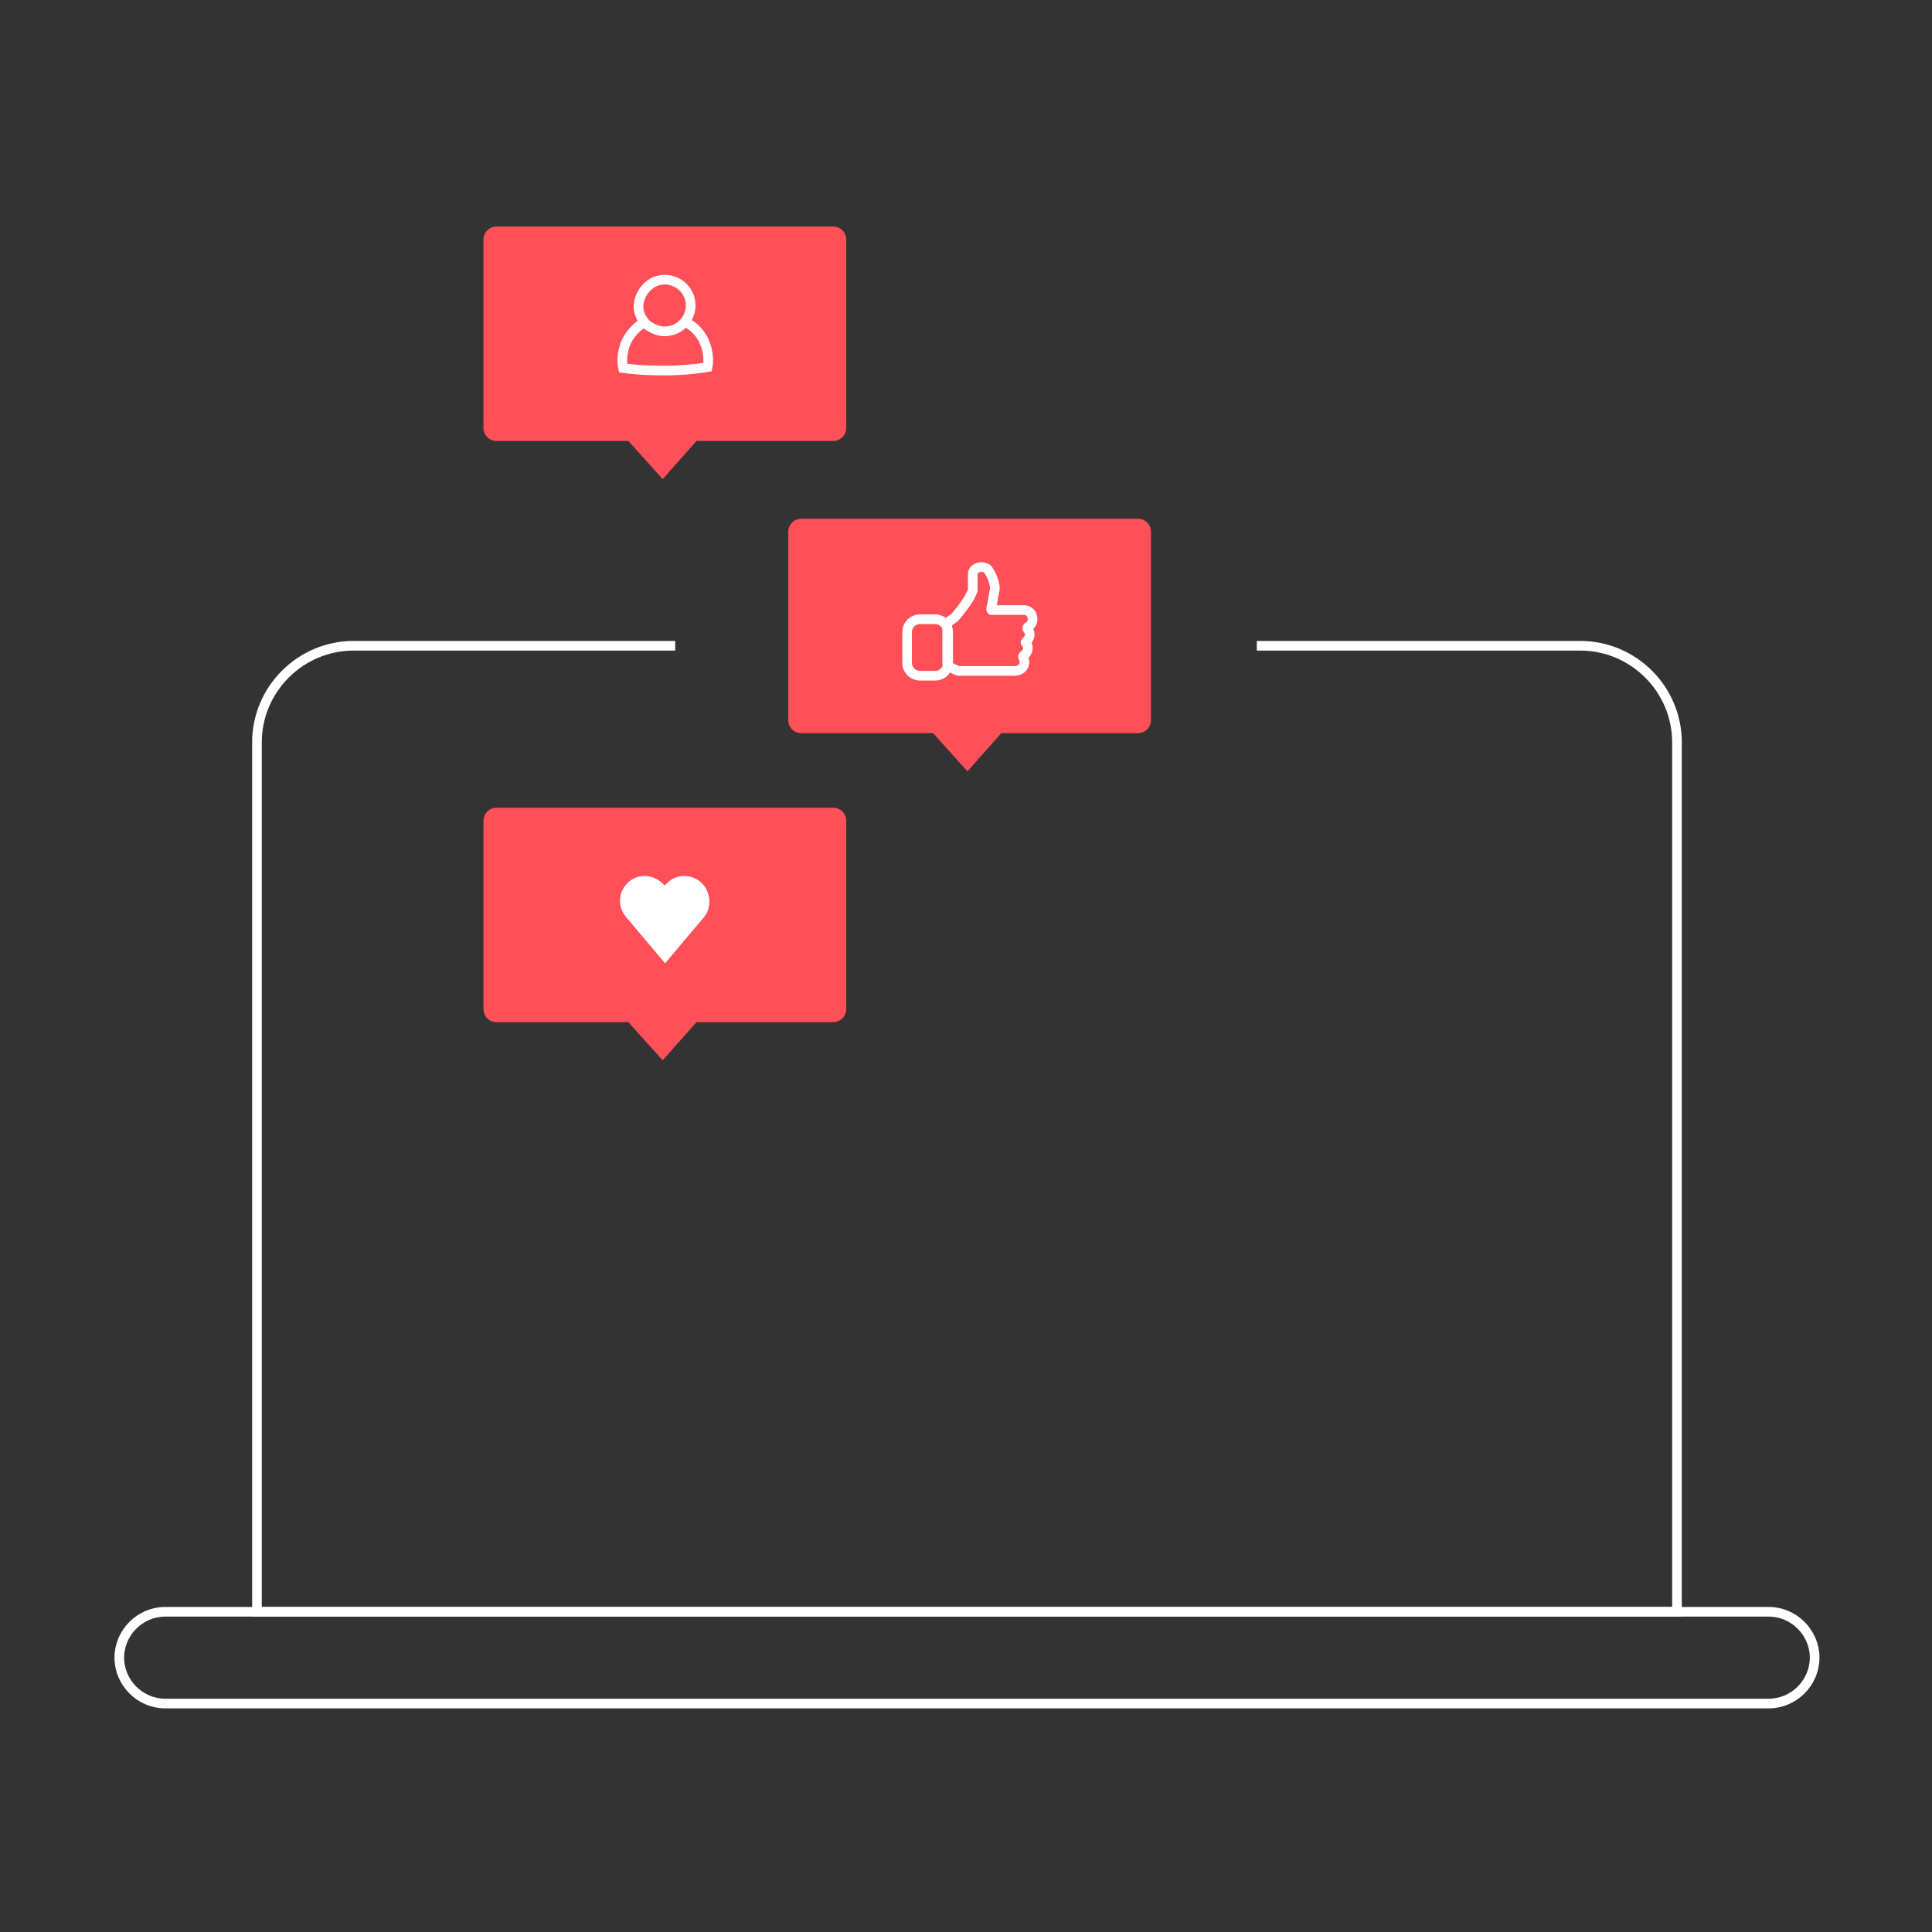
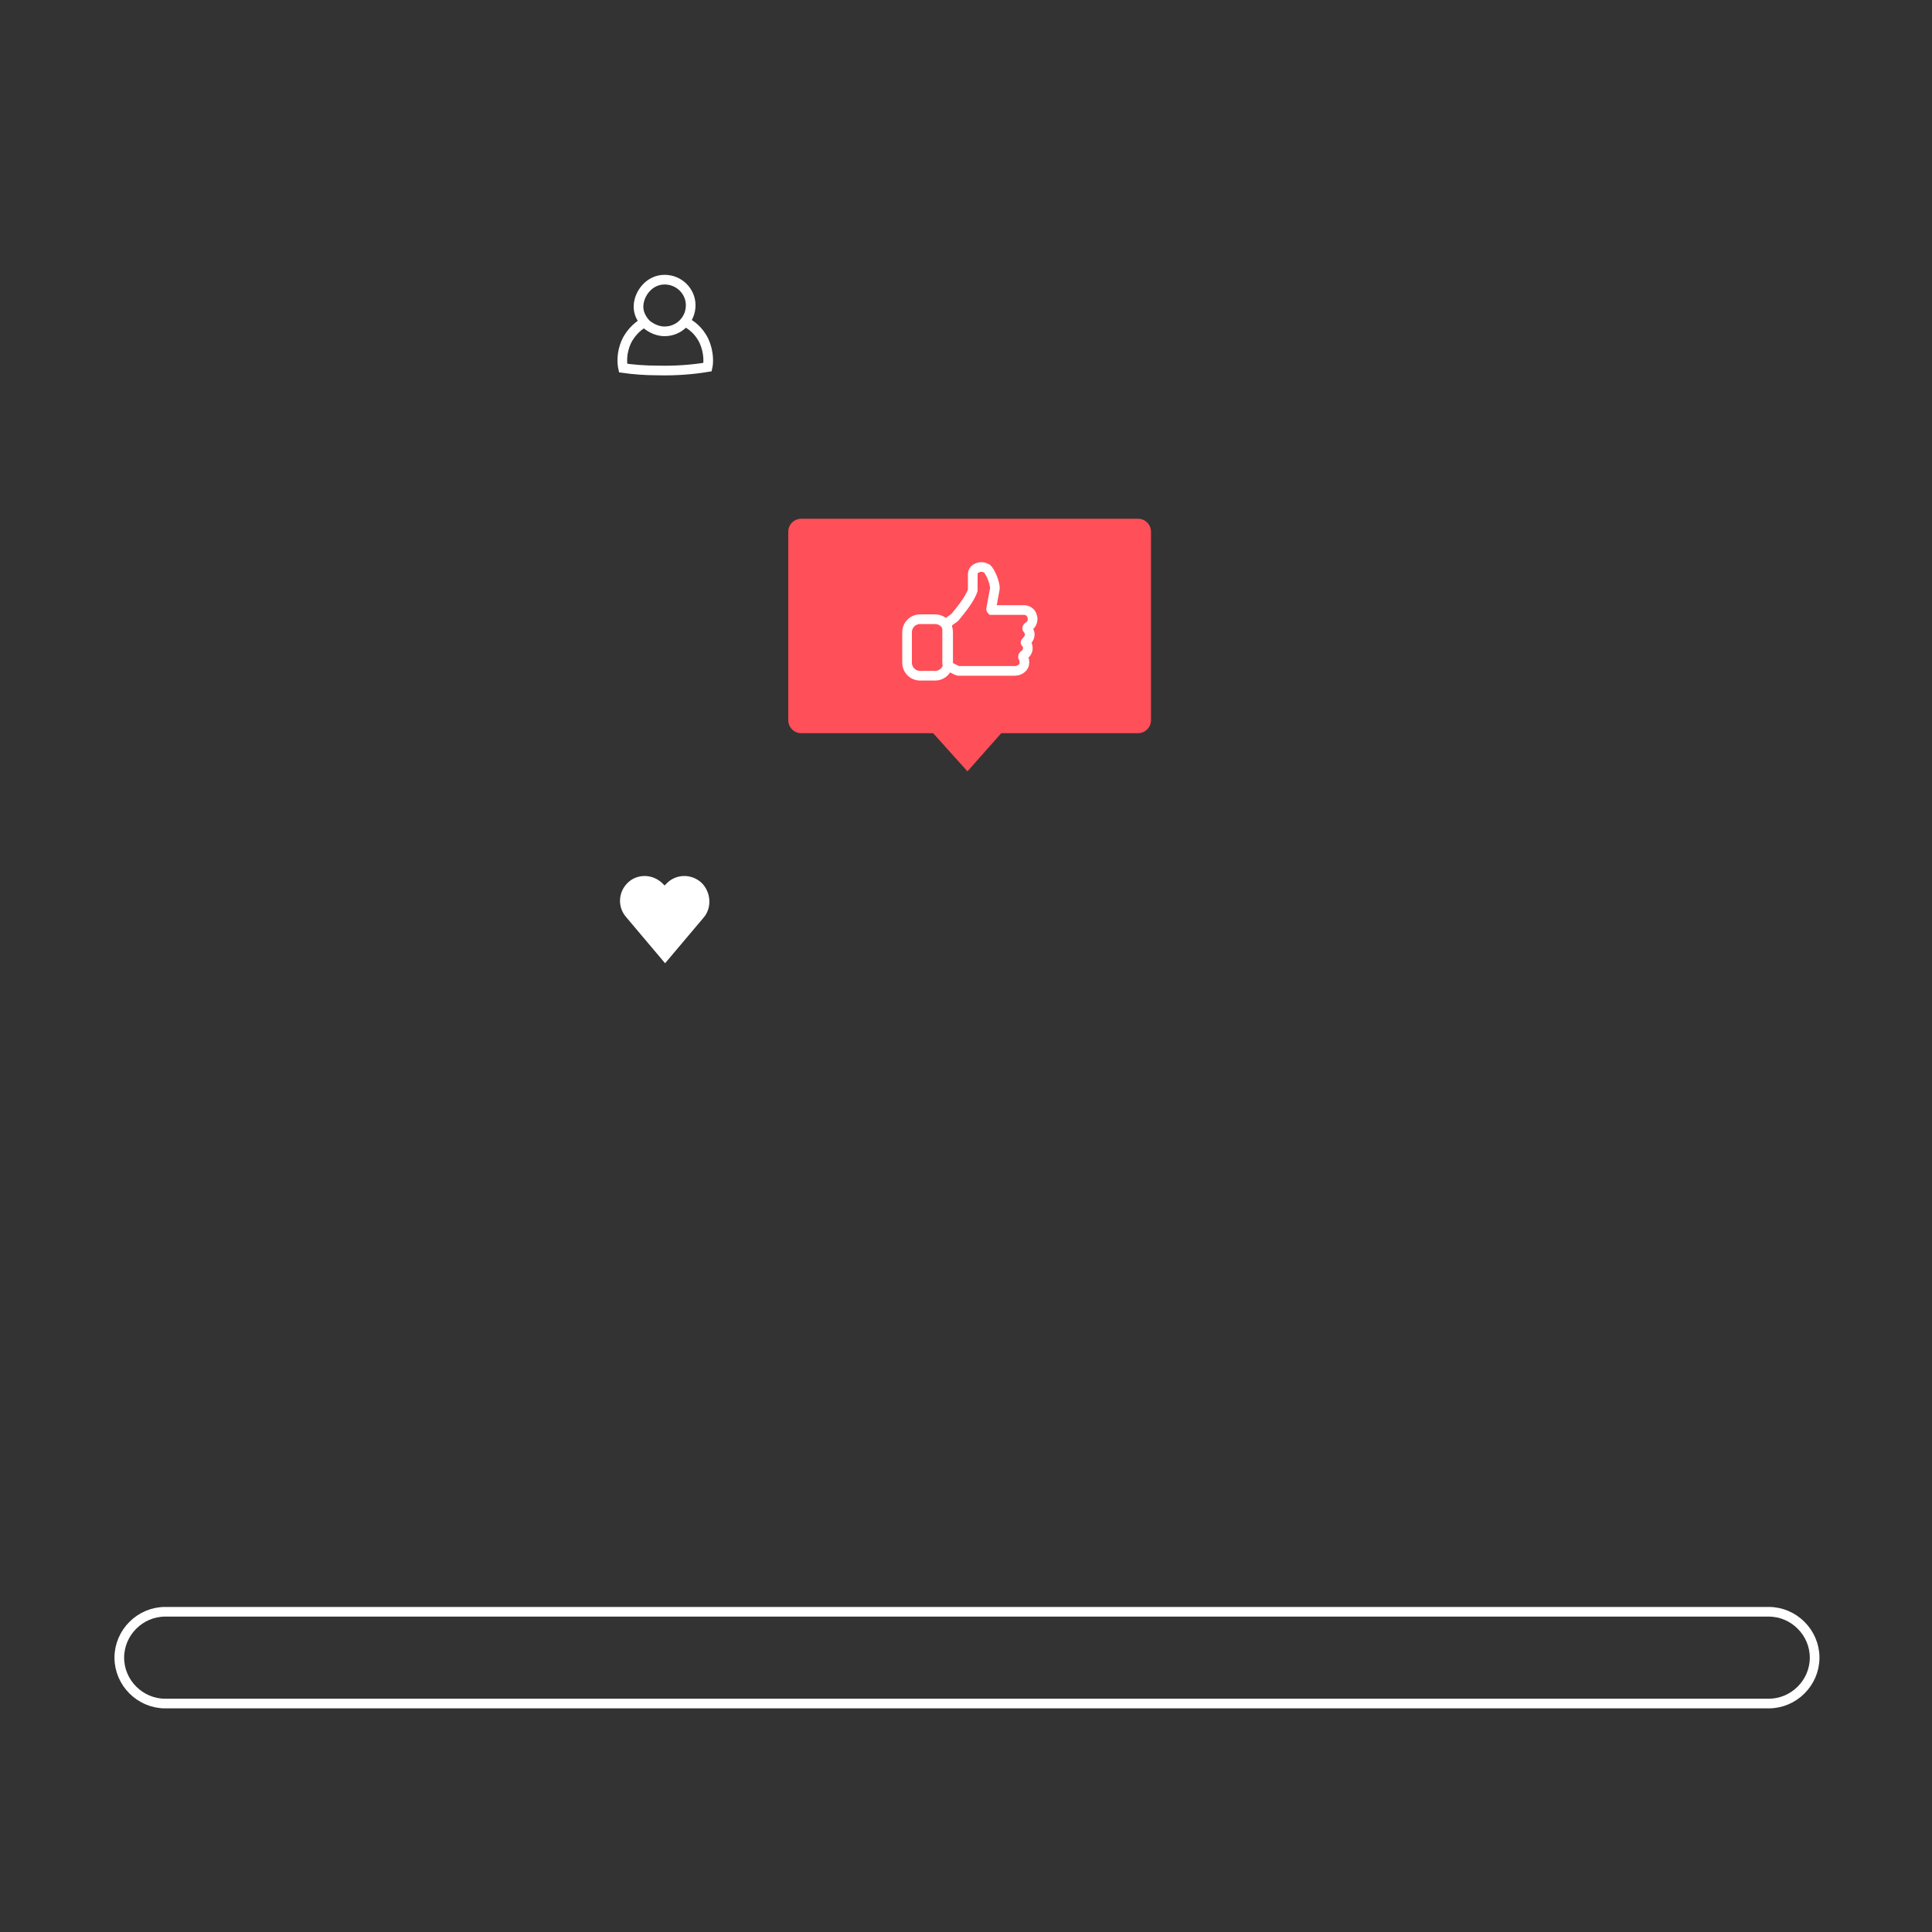
<svg xmlns="http://www.w3.org/2000/svg" xmlns:xlink="http://www.w3.org/1999/xlink" version="1.1" viewBox="0 0 400 400" xml:space="preserve">
  <rect x="0" y="0" width="400" height="400" fill="#333333" stroke="none" />
  <g fill="none" stroke="#fff" stroke-width="2" stroke-miterlimit="10">
-     <path d="M139.8,133.7H73.2c-11,0-20,9-20,20v180h294v-180c0-11-9-20-20-20h-67" />
    <path d="M366.2 352.7h-332c-5.2 0-9.5-4.3-9.5-9.5s4.3-9.5 9.5-9.5h332c5.2 0 9.5 4.3 9.5 9.5s-4.3 9.5-9.5 9.5z" />
  </g>
  <g id="bubbleOne">
-     <path id="Union_2_00000017504422906438083860000005639641131776199051_" fill="#ff4f59" d="M130.1 91.3h-27.3c-1.5 0-2.7-1.2-2.7-2.7v-39c0-1.5 1.2-2.7 2.7-2.7h69.7c1.5 0 2.7 1.2 2.7 2.7v39c0 1.5-1.2 2.7-2.7 2.7h-28.3l-7 7.9-7.1-7.9z" />
    <path fill="none" stroke="#fff" stroke-width="2" stroke-miterlimit="10" d="M143 63.2c0 3-2.4 5.4-5.4 5.4-2 0-3.4-1.2-3.7-1.4-.2-.2-1.8-1.7-1.7-3.9.1-2.5 2.2-5.4 5.4-5.4 3 0 5.4 2.4 5.4 5.3z" />
    <path fill="none" stroke="#fff" stroke-width="2" stroke-miterlimit="10" d="M133.3 66.8c-.7.4-2.5 1.6-3.6 3.9-1.1 2.4-.9 4.6-.7 5.5 2.1.3 4.5.5 7.1.5 3.9.1 7.4-.2 10.4-.7.2-.9.3-3-.7-5.3-1.1-2.4-2.9-3.5-3.6-3.9" />
  </g>
  <g id="bubbleTwo">
    <path id="Union_2_00000069381018872219020520000009101844153426418342_" fill="#ff4f59" d="M193.2 151.8h-27.3c-1.5 0-2.7-1.2-2.7-2.7v-39c0-1.5 1.2-2.7 2.7-2.7h69.7c1.5 0 2.7 1.2 2.7 2.7v39c0 1.5-1.2 2.7-2.7 2.7h-28.3l-7 7.9-7.1-7.9z" />
    <path fill="none" stroke="#fff" stroke-width="2" stroke-miterlimit="10" d="m196.6 128.6 1-.7.1-.1c.4-.5 3.1-3.6 3.7-5.6V118.8c0-.3.2-.7.4-.9.5-.4 1.4-.8 2.5-.2l.3.3c.3.4 1 1.6 1.3 3.1.1.4.1.8 0 1.2l-.7 3.8c0 .1.1.2.1.2h6.7c.8 0 1.5.5 1.7 1.3 0 .2.1.3.1.5 0 1-.6 1.5-1 1.7-.1.1-.2.3-.1.4.2.2.5.6.5 1.2 0 .7-.6 1.3-.8 1.5-.1.1-.1.2 0 .2.2.2.4.6.4 1.1 0 .7-.5 1.3-.9 1.5-.1.1-.1.2-.1.3.1.2.3.6.3 1.2 0 1-1 1.7-2 1.7h-11.6c-.1 0-.2 0-.4-.1l-1.6-.8c-.3-.1-.4-.4-.4-.7v-8.2c.2-.1.3-.3.5-.5z" />
    <path fill="none" stroke="#fff" stroke-width="2" stroke-miterlimit="10" d="M193.6 139.9h-3.1c-1.5 0-2.7-1.2-2.7-2.7v-6.3c0-1.5 1.2-2.7 2.7-2.7h3.1c1.5 0 2.7 1.2 2.7 2.7v6.3c0 1.5-1.2 2.7-2.7 2.7z" />
  </g>
  <g id="bubbleThree">
-     <path fill="#ff4f59" d="M130.1 211.631h-27.3c-1.5 0-2.7-1.2-2.7-2.7v-39c0-1.5 1.2-2.7 2.7-2.7h69.7c1.5 0 2.7 1.2 2.7 2.7v39c0 1.5-1.2 2.7-2.7 2.7h-28.3l-7 7.9-7.1-7.9z" />
    <path d="M145.2 182.731c-2.1-1.9-5.3-1.8-7.2.2l-.4.4-.4-.4c-2-2-5.2-2.1-7.2-.2-2 1.9-2.2 5-.4 7.1l8.1 9.6 8.1-9.6c1.6-2 1.4-5.2-.6-7.1z" fill="#fff" />
  </g>
  <animateTransform xlink:href="#bubbleOne" attributeName="transform" attributeType="XML" type="translate" repeatCount="indefinite" begin="0s;" dur="2s" values="0 0; 0 0; 0 3; 0 0; 0 0;" keyTimes="0; .03; 0.61; .98; 1" id="anim1" />
  <animateTransform attributeName="transform" attributeType="XML" type="translate" repeatCount="indefinite" begin="0s;" dur="2s" values="0 0; 0 0; 0 -4; 0 0; 0 0;" keyTimes="0; .01; 0.46; .95; 1" id="anim2" xlink:href="#bubbleTwo" />
  <animateTransform attributeName="transform" attributeType="XML" type="translate" repeatCount="indefinite" begin="0s;" dur="2s" values="0 0; 0 3; 0 0; 0 0;" keyTimes="0; 0.36; .85; 1" id="anim3" xlink:href="#bubbleThree" />
</svg>